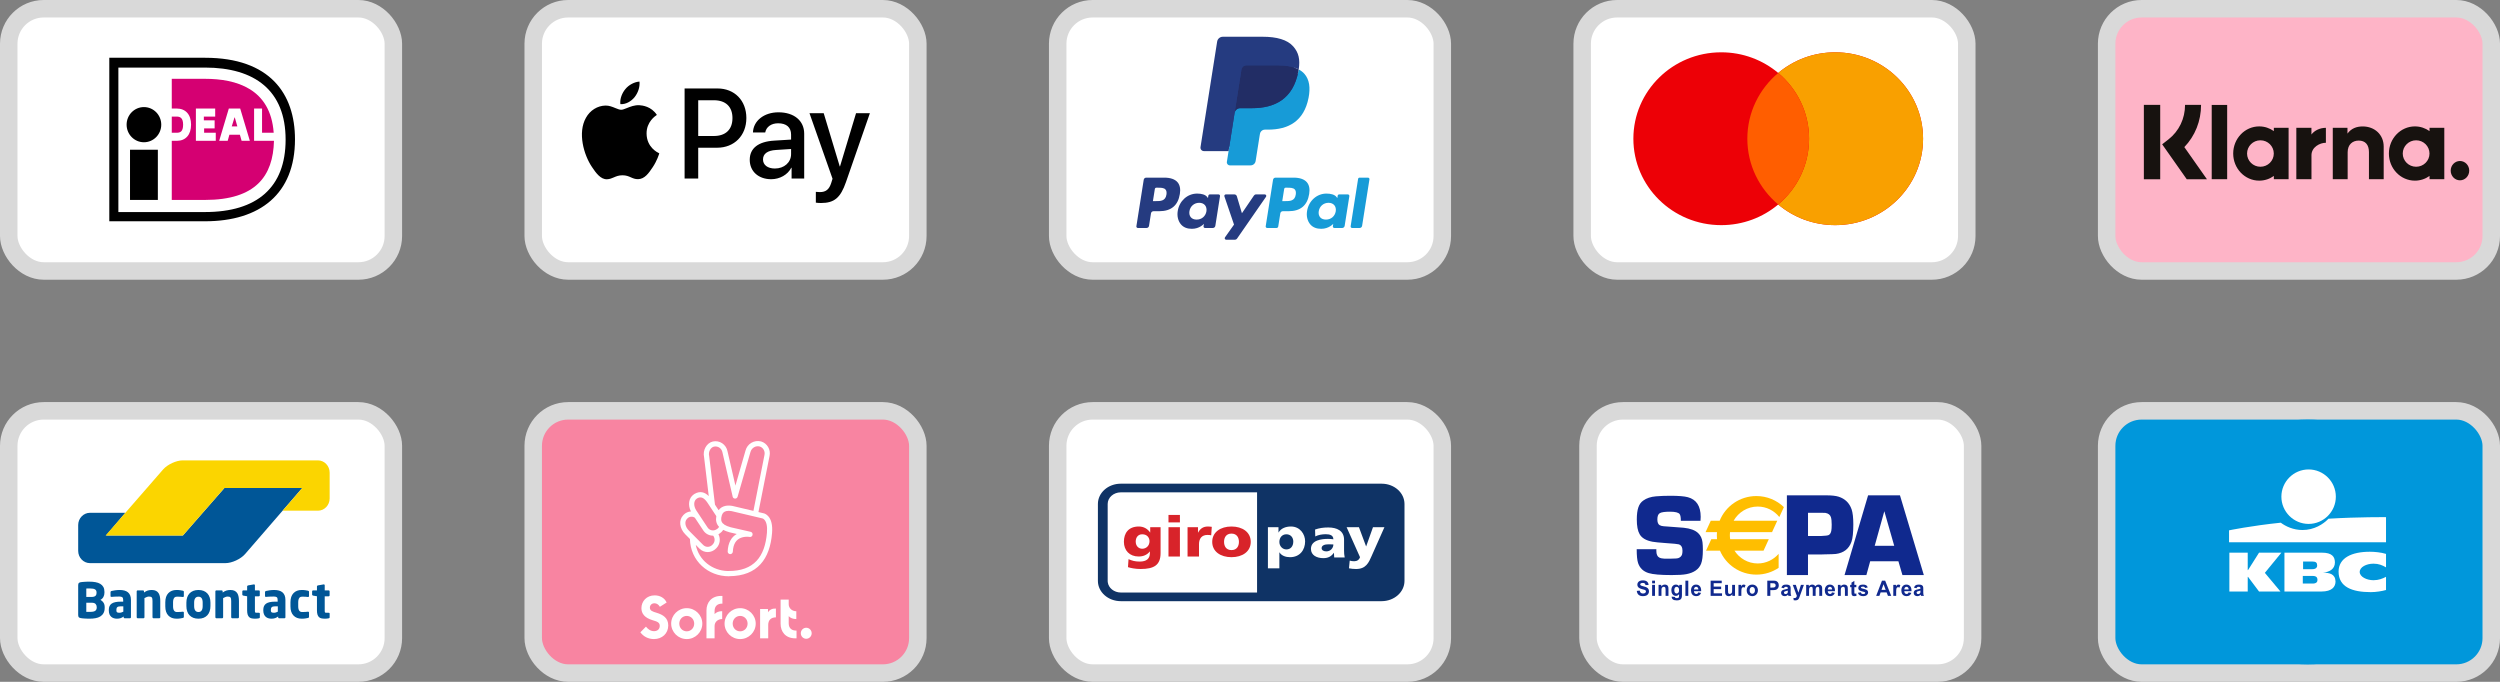
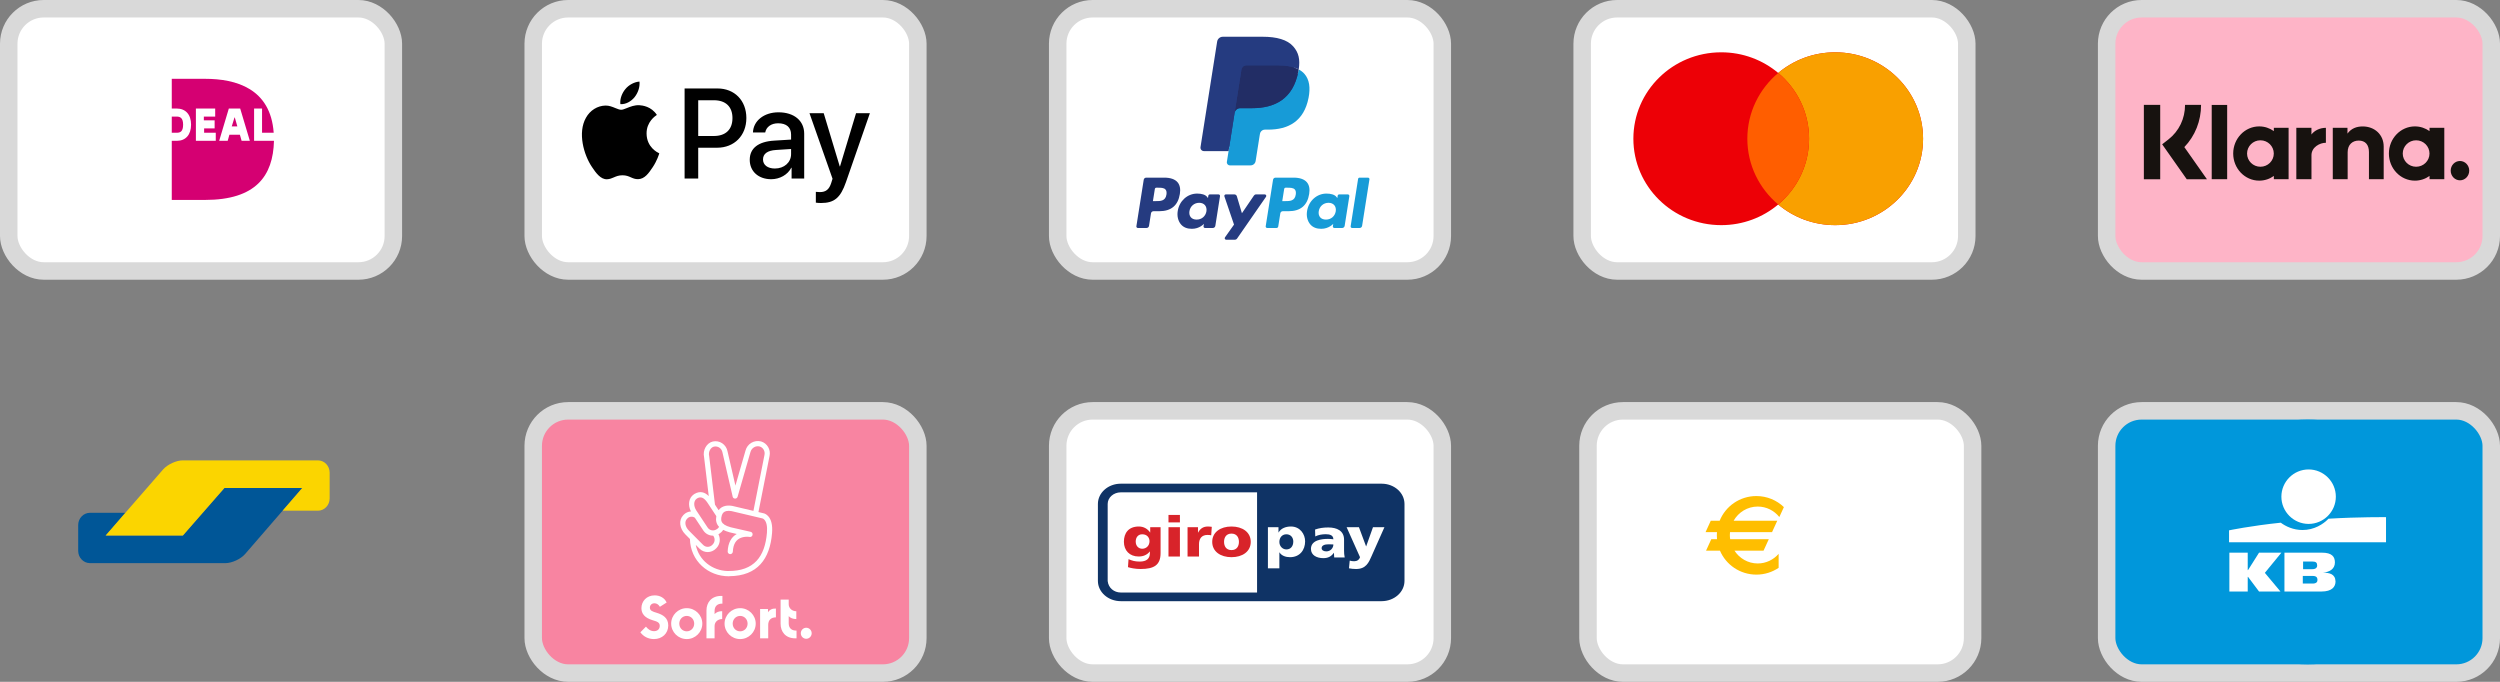
<svg xmlns="http://www.w3.org/2000/svg" width="143" height="39" viewBox="0 0 143 39" fill="none">
  <rect x="0" y="0" width="143" height="39" fill="#808080" stroke="none" />
  <rect x="0.5" y="0.5" width="22" height="15" rx="2" fill="white" stroke="#D9D9D9" />
-   <path fill-rule="evenodd" clip-rule="evenodd" d="M6.252 3.304H11.725C15.444 3.304 16.873 5.366 16.873 7.972C16.873 11.09 14.875 12.657 11.725 12.657H6.252V3.304ZM6.771 3.865V12.129H11.725C14.713 12.129 16.337 10.711 16.337 7.989C16.337 5.185 14.583 3.865 11.725 3.865H6.771ZM8.233 8.137C8.78 8.137 9.224 7.687 9.224 7.131C9.224 6.575 8.78 6.125 8.233 6.125C7.686 6.125 7.242 6.575 7.242 7.131C7.242 7.687 7.686 8.137 8.233 8.137ZM7.437 8.566H9.029V11.436H7.437V8.566Z" fill="black" />
  <path fill-rule="evenodd" clip-rule="evenodd" d="M14.534 6.207H14.989V7.593H15.655C15.476 5.069 13.511 4.508 11.725 4.508H9.825V6.207H10.101C10.62 6.207 10.929 6.554 10.929 7.131C10.929 7.708 10.62 8.055 10.117 8.055H9.825V11.436H11.725C14.632 11.436 15.623 10.067 15.671 8.055H14.534V6.207ZM12.342 7.593V8.055H11.205V6.207H12.309V6.669H11.66V6.884H12.277V7.345H11.676V7.593H12.342ZM12.537 8.055L13.089 6.207H13.739L14.291 8.055H13.82L13.722 7.708H13.121L13.024 8.055H12.537ZM13.256 7.23H13.251V7.246L13.256 7.23ZM13.256 7.23H13.576L13.43 6.718H13.414L13.256 7.23ZM9.825 7.593V6.669H10.101C10.279 6.669 10.474 6.718 10.474 7.131C10.474 7.543 10.296 7.593 10.101 7.593H9.825Z" fill="#D50072" />
  <rect x="30.5" y="0.5" width="22" height="15" rx="2" fill="white" stroke="#D9D9D9" />
  <path fill-rule="evenodd" clip-rule="evenodd" d="M35.485 5.955C35.794 5.982 36.102 5.797 36.295 5.562C36.485 5.321 36.611 4.997 36.579 4.667C36.305 4.68 35.967 4.852 35.774 5.093C35.597 5.301 35.446 5.638 35.485 5.955ZM39.159 10.211V5.06H41.041C42.013 5.06 42.692 5.747 42.692 6.752C42.692 7.756 42 8.45 41.016 8.45H39.938V10.211H39.159ZM36.575 6.018C36.303 6.002 36.055 6.102 35.854 6.183C35.725 6.235 35.616 6.279 35.533 6.279C35.44 6.279 35.326 6.233 35.198 6.181C35.031 6.112 34.839 6.034 34.639 6.038C34.178 6.045 33.75 6.312 33.516 6.738C33.033 7.591 33.39 8.853 33.857 9.547C34.085 9.891 34.358 10.267 34.719 10.254C34.877 10.248 34.992 10.198 35.109 10.147C35.245 10.088 35.386 10.026 35.607 10.026C35.82 10.026 35.955 10.086 36.084 10.143C36.208 10.198 36.326 10.251 36.501 10.248C36.875 10.241 37.109 9.904 37.338 9.56C37.584 9.191 37.693 8.831 37.709 8.777L37.711 8.77C37.711 8.77 37.708 8.769 37.703 8.766L37.702 8.766L37.702 8.766C37.62 8.727 36.99 8.431 36.984 7.637C36.978 6.971 37.484 6.633 37.563 6.58L37.563 6.58L37.563 6.58C37.568 6.577 37.571 6.574 37.573 6.573C37.251 6.084 36.749 6.031 36.575 6.018ZM44.114 10.251C44.603 10.251 45.057 9.996 45.263 9.593H45.279V10.211H46V7.647C46 6.904 45.42 6.424 44.529 6.424C43.702 6.424 43.091 6.91 43.069 7.578H43.77C43.828 7.26 44.114 7.052 44.507 7.052C44.983 7.052 45.25 7.28 45.25 7.7V7.984L44.278 8.044C43.374 8.1 42.885 8.48 42.885 9.141C42.885 9.808 43.39 10.251 44.114 10.251ZM44.323 9.639C43.908 9.639 43.644 9.435 43.644 9.121C43.644 8.797 43.899 8.609 44.384 8.579L45.25 8.523V8.813C45.25 9.296 44.851 9.639 44.323 9.639ZM48.39 10.413C48.078 11.315 47.721 11.612 46.962 11.612C46.904 11.612 46.711 11.605 46.666 11.592V10.974C46.714 10.981 46.833 10.988 46.894 10.988C47.238 10.988 47.431 10.839 47.55 10.452L47.621 10.224L46.302 6.474H47.116L48.033 9.517H48.049L48.966 6.474H49.758L48.39 10.413ZM39.938 5.734H40.835C41.511 5.734 41.897 6.104 41.897 6.755C41.897 7.406 41.511 7.779 40.832 7.779H39.938V5.734Z" fill="black" />
  <rect x="60.5" y="0.5" width="22" height="15" rx="2" fill="white" stroke="#D9D9D9" />
  <path fill-rule="evenodd" clip-rule="evenodd" d="M66.6 10.161H65.563C65.492 10.161 65.432 10.212 65.421 10.282L65.001 12.942C64.993 12.994 65.033 13.041 65.087 13.041H65.582C65.653 13.041 65.713 12.99 65.724 12.92L65.837 12.202C65.848 12.132 65.909 12.081 65.98 12.081H66.308C66.991 12.081 67.385 11.75 67.488 11.095C67.535 10.808 67.49 10.583 67.356 10.425C67.209 10.252 66.947 10.161 66.6 10.161ZM66.72 11.132C66.663 11.504 66.379 11.504 66.104 11.504H65.947L66.057 10.809C66.064 10.767 66.1 10.736 66.142 10.736H66.214C66.401 10.736 66.578 10.736 66.669 10.843C66.724 10.907 66.74 11.001 66.72 11.132ZM69.7 11.12H69.203C69.161 11.12 69.125 11.151 69.118 11.193L69.096 11.332L69.061 11.281C68.954 11.126 68.714 11.073 68.475 11.073C67.926 11.073 67.457 11.489 67.366 12.072C67.319 12.363 67.386 12.641 67.551 12.835C67.702 13.013 67.919 13.088 68.177 13.088C68.619 13.088 68.864 12.803 68.864 12.803L68.842 12.941C68.833 12.994 68.874 13.041 68.927 13.041H69.374C69.445 13.041 69.505 12.99 69.517 12.92L69.785 11.22C69.794 11.168 69.753 11.12 69.7 11.12ZM69.008 12.087C68.96 12.37 68.735 12.561 68.448 12.561C68.303 12.561 68.188 12.514 68.114 12.427C68.041 12.34 68.013 12.216 68.036 12.078C68.081 11.797 68.31 11.6 68.593 11.6C68.734 11.6 68.848 11.647 68.924 11.735C68.999 11.825 69.029 11.949 69.008 12.087ZM71.846 11.12H72.345C72.415 11.12 72.456 11.198 72.416 11.256L70.756 13.652C70.729 13.69 70.685 13.713 70.638 13.713H70.139C70.069 13.713 70.028 13.634 70.069 13.577L70.586 12.847L70.036 11.234C70.017 11.178 70.058 11.12 70.118 11.12H70.608C70.672 11.12 70.728 11.162 70.747 11.223L71.038 12.197L71.727 11.183C71.754 11.144 71.798 11.12 71.846 11.12Z" fill="#253B80" />
  <path fill-rule="evenodd" clip-rule="evenodd" d="M77.257 12.942L77.683 10.234C77.689 10.192 77.725 10.161 77.768 10.161H78.247C78.3 10.161 78.341 10.208 78.332 10.26L77.912 12.92C77.901 12.99 77.841 13.041 77.77 13.041H77.342C77.289 13.041 77.249 12.994 77.257 12.942ZM73.997 10.161H72.96C72.889 10.161 72.829 10.212 72.818 10.282L72.398 12.942C72.39 12.994 72.431 13.041 72.484 13.041H73.016C73.065 13.041 73.108 13.005 73.115 12.956L73.234 12.202C73.245 12.132 73.306 12.081 73.377 12.081H73.705C74.388 12.081 74.782 11.75 74.885 11.095C74.932 10.808 74.887 10.583 74.753 10.425C74.606 10.252 74.344 10.161 73.997 10.161ZM74.117 11.132C74.061 11.504 73.776 11.504 73.501 11.504H73.345L73.455 10.809C73.461 10.767 73.497 10.736 73.54 10.736H73.612C73.799 10.736 73.976 10.736 74.067 10.843C74.121 10.907 74.138 11.001 74.117 11.132ZM77.097 11.12H76.601C76.558 11.12 76.522 11.151 76.516 11.193L76.494 11.332L76.459 11.281C76.351 11.126 76.112 11.073 75.872 11.073C75.324 11.073 74.855 11.489 74.764 12.072C74.716 12.363 74.784 12.641 74.948 12.835C75.1 13.013 75.317 13.088 75.574 13.088C76.016 13.088 76.261 12.803 76.261 12.803L76.239 12.941C76.231 12.994 76.272 13.041 76.325 13.041H76.772C76.843 13.041 76.903 12.99 76.914 12.92L77.183 11.22C77.191 11.168 77.15 11.12 77.097 11.12ZM76.405 12.087C76.357 12.37 76.132 12.561 75.845 12.561C75.701 12.561 75.585 12.514 75.511 12.427C75.438 12.34 75.41 12.216 75.433 12.078C75.478 11.797 75.707 11.6 75.99 11.6C76.131 11.6 76.245 11.647 76.321 11.735C76.397 11.825 76.427 11.949 76.405 12.087Z" fill="#179BD7" />
  <path d="M70.438 9.209L70.566 8.399L70.282 8.393H68.925L69.868 2.417C69.871 2.399 69.88 2.382 69.894 2.37C69.908 2.358 69.926 2.352 69.944 2.352H72.231C72.99 2.352 73.514 2.51 73.788 2.821C73.916 2.968 73.998 3.12 74.037 3.289C74.079 3.465 74.079 3.676 74.039 3.933L74.036 3.952V4.117L74.164 4.189C74.272 4.247 74.358 4.312 74.424 4.387C74.533 4.513 74.604 4.671 74.634 4.86C74.665 5.054 74.655 5.284 74.604 5.545C74.546 5.846 74.451 6.107 74.323 6.321C74.206 6.519 74.056 6.682 73.879 6.809C73.709 6.929 73.507 7.021 73.279 7.079C73.058 7.137 72.807 7.166 72.531 7.166H72.353C72.225 7.166 72.102 7.212 72.005 7.294C71.907 7.378 71.843 7.492 71.823 7.618L71.81 7.691L71.585 9.118L71.574 9.17C71.572 9.187 71.567 9.195 71.56 9.201C71.554 9.206 71.545 9.209 71.537 9.209H70.438Z" fill="#253B80" />
  <path d="M74.285 3.971C74.279 4.015 74.271 4.059 74.262 4.105C73.96 5.654 72.929 6.188 71.611 6.188H70.94C70.779 6.188 70.643 6.305 70.618 6.464L70.275 8.643L70.177 9.26C70.161 9.365 70.242 9.459 70.347 9.459H71.537C71.678 9.459 71.797 9.356 71.82 9.217L71.831 9.157L72.055 7.735L72.07 7.657C72.092 7.518 72.212 7.415 72.352 7.415H72.53C73.683 7.415 74.586 6.947 74.85 5.593C74.96 5.027 74.903 4.555 74.611 4.222C74.523 4.122 74.413 4.039 74.285 3.971Z" fill="#179BD7" />
  <path d="M73.97 3.845C73.924 3.832 73.876 3.82 73.828 3.809C73.778 3.798 73.728 3.789 73.677 3.78C73.496 3.751 73.297 3.737 73.085 3.737H71.293C71.249 3.737 71.207 3.747 71.169 3.765C71.087 3.805 71.025 3.883 71.01 3.979L70.629 6.394L70.618 6.464C70.643 6.305 70.779 6.188 70.94 6.188H71.611C72.929 6.188 73.96 5.653 74.262 4.105C74.271 4.059 74.278 4.015 74.285 3.971C74.209 3.931 74.126 3.896 74.037 3.867C74.016 3.859 73.993 3.852 73.97 3.845Z" fill="#222D65" />
  <path d="M71.01 3.979C71.025 3.883 71.087 3.805 71.169 3.765C71.207 3.747 71.249 3.737 71.293 3.737H73.085C73.298 3.737 73.496 3.751 73.677 3.781C73.728 3.789 73.779 3.798 73.828 3.809C73.876 3.82 73.924 3.832 73.97 3.846C73.993 3.852 74.016 3.86 74.038 3.867C74.127 3.896 74.209 3.931 74.286 3.971C74.375 3.399 74.285 3.009 73.975 2.657C73.635 2.268 73.019 2.102 72.231 2.102H69.945C69.784 2.102 69.646 2.219 69.621 2.378L68.669 8.416C68.65 8.535 68.742 8.643 68.863 8.643H70.275L70.629 6.394L71.01 3.979Z" fill="#253B80" />
  <rect x="90.5" y="0.5" width="22" height="15" rx="2" fill="white" stroke="#D9D9D9" />
  <path fill-rule="evenodd" clip-rule="evenodd" d="M101.714 11.697C100.837 12.434 99.698 12.878 98.454 12.878C95.679 12.878 93.429 10.665 93.429 7.935C93.429 5.205 95.679 2.992 98.454 2.992C99.698 2.992 100.837 3.437 101.714 4.173C102.592 3.437 103.73 2.992 104.974 2.992C107.75 2.992 110 5.205 110 7.935C110 10.665 107.75 12.878 104.974 12.878C103.73 12.878 102.592 12.434 101.714 11.697Z" fill="#ED0006" />
  <path fill-rule="evenodd" clip-rule="evenodd" d="M101.714 11.697C102.795 10.791 103.48 9.442 103.48 7.935C103.48 6.429 102.795 5.08 101.714 4.173C102.592 3.437 103.73 2.992 104.974 2.992C107.75 2.992 110 5.205 110 7.935C110 10.665 107.75 12.878 104.974 12.878C103.73 12.878 102.592 12.434 101.714 11.697Z" fill="#F9A000" />
  <path fill-rule="evenodd" clip-rule="evenodd" d="M101.714 11.697C102.795 10.791 103.48 9.442 103.48 7.935C103.48 6.429 102.795 5.08 101.714 4.173C100.634 5.08 99.948 6.429 99.948 7.935C99.948 9.442 100.634 10.791 101.714 11.697Z" fill="#FF5E00" />
  <rect x="120.5" y="0.5" width="22" height="15" rx="2" fill="#FEB4C7" stroke="#D9D9D9" />
  <path fill-rule="evenodd" clip-rule="evenodd" d="M123.564 10.253H122.629V6H123.564V10.253ZM125.901 6H124.985C124.985 6.783 124.64 7.501 124.039 7.971L123.676 8.254L125.082 10.253H126.237L124.944 8.414C125.557 7.777 125.901 6.921 125.901 6ZM127.394 10.252H126.51V6.001H127.394V10.252ZM130.064 7.311V7.499C129.826 7.33 129.538 7.23 129.227 7.23C128.406 7.23 127.739 7.925 127.739 8.782C127.739 9.639 128.406 10.333 129.227 10.333C129.538 10.333 129.826 10.234 130.064 10.064V10.252H130.908V7.311H130.064ZM130.061 8.782C130.061 9.2 129.719 9.538 129.296 9.538C128.874 9.538 128.532 9.2 128.532 8.782C128.532 8.364 128.874 8.025 129.296 8.025C129.719 8.025 130.061 8.364 130.061 8.782ZM138.97 7.499V7.311H139.814V10.252H138.97V10.064C138.731 10.234 138.443 10.333 138.133 10.333C137.311 10.333 136.645 9.639 136.645 8.782C136.645 7.925 137.311 7.23 138.133 7.23C138.443 7.23 138.731 7.33 138.97 7.499ZM138.202 9.538C138.625 9.538 138.967 9.2 138.967 8.782C138.967 8.364 138.625 8.025 138.202 8.025C137.78 8.025 137.437 8.364 137.437 8.782C137.437 9.2 137.78 9.538 138.202 9.538ZM135.145 7.232C134.808 7.232 134.489 7.341 134.275 7.643V7.312H133.435V10.252H134.286V8.707C134.286 8.26 134.573 8.041 134.919 8.041C135.29 8.041 135.504 8.272 135.504 8.701V10.252H136.347V8.382C136.347 7.698 135.825 7.232 135.145 7.232ZM132.214 7.311V7.694C132.383 7.465 132.699 7.311 133.041 7.311V8.167L133.037 8.167L133.031 8.167C132.697 8.167 132.216 8.416 132.216 8.879V10.252H131.35V7.311H132.214ZM140.18 9.761C140.18 9.456 140.417 9.209 140.71 9.209C141.003 9.209 141.24 9.456 141.24 9.761C141.24 10.066 141.003 10.314 140.71 10.314C140.417 10.314 140.18 10.066 140.18 9.761Z" fill="#17120F" />
-   <rect x="0.5" y="23.5" width="22" height="15" rx="2" fill="white" stroke="#D9D9D9" />
-   <path fill-rule="evenodd" clip-rule="evenodd" d="M5.988 34.724C5.988 34.627 5.966 34.544 5.921 34.473C5.876 34.403 5.817 34.349 5.744 34.312C5.817 34.275 5.874 34.22 5.914 34.148C5.954 34.075 5.974 33.994 5.974 33.903V33.852C5.974 33.741 5.953 33.648 5.911 33.574C5.869 33.5 5.81 33.441 5.734 33.396C5.659 33.351 5.568 33.319 5.462 33.3C5.356 33.28 5.238 33.271 5.108 33.271C5.064 33.271 5.019 33.272 4.971 33.273C4.924 33.275 4.877 33.278 4.833 33.28C4.788 33.283 4.747 33.286 4.709 33.29C4.672 33.294 4.641 33.298 4.618 33.301C4.565 33.311 4.527 33.327 4.505 33.351C4.483 33.376 4.472 33.419 4.472 33.482V35.175C4.472 35.238 4.484 35.282 4.507 35.306C4.529 35.33 4.568 35.346 4.623 35.356C4.65 35.361 4.683 35.366 4.722 35.37C4.76 35.373 4.802 35.377 4.846 35.38C4.891 35.382 4.937 35.385 4.985 35.386C5.032 35.388 5.079 35.389 5.125 35.389C5.243 35.389 5.355 35.38 5.46 35.361C5.565 35.343 5.657 35.31 5.734 35.263C5.812 35.215 5.874 35.151 5.919 35.071C5.965 34.99 5.988 34.888 5.988 34.766V34.724ZM5.522 33.925C5.522 33.955 5.518 33.983 5.508 34.01C5.499 34.037 5.484 34.06 5.463 34.079C5.442 34.099 5.414 34.115 5.378 34.127C5.343 34.139 5.297 34.145 5.242 34.145H4.936V33.663C4.945 33.663 4.959 33.663 4.978 33.662C4.997 33.661 5.017 33.66 5.038 33.66H5.144C5.285 33.66 5.383 33.678 5.438 33.715C5.494 33.751 5.522 33.807 5.522 33.883V33.925ZM5.452 34.935C5.506 34.893 5.533 34.832 5.533 34.755V34.724C5.533 34.657 5.512 34.599 5.47 34.55C5.428 34.501 5.352 34.476 5.242 34.476H4.936V34.997H4.983C5.004 34.997 5.026 34.997 5.049 34.998C5.072 34.999 5.094 34.999 5.115 34.999H5.16C5.301 34.999 5.398 34.978 5.452 34.935ZM7.49 34.315C7.49 34.213 7.475 34.126 7.445 34.054C7.415 33.983 7.372 33.925 7.317 33.879C7.262 33.834 7.195 33.8 7.116 33.779C7.036 33.758 6.947 33.747 6.849 33.747C6.757 33.747 6.668 33.753 6.581 33.766C6.495 33.779 6.426 33.792 6.374 33.805C6.34 33.815 6.322 33.835 6.322 33.866V34.092C6.322 34.111 6.327 34.123 6.336 34.131C6.345 34.138 6.357 34.142 6.372 34.142H6.385L6.468 34.135C6.5 34.132 6.537 34.13 6.579 34.128C6.62 34.126 6.663 34.125 6.707 34.124C6.752 34.123 6.797 34.123 6.84 34.123C6.904 34.123 6.955 34.135 6.991 34.159C7.028 34.183 7.046 34.235 7.046 34.315V34.415H6.898C6.662 34.415 6.491 34.453 6.384 34.528C6.277 34.603 6.224 34.722 6.224 34.885V34.91C6.224 35.001 6.237 35.077 6.263 35.139C6.29 35.2 6.325 35.249 6.369 35.286C6.413 35.323 6.463 35.35 6.518 35.365C6.574 35.381 6.632 35.389 6.692 35.389C6.775 35.389 6.845 35.378 6.905 35.356C6.964 35.334 7.02 35.303 7.073 35.264V35.309C7.073 35.323 7.079 35.336 7.09 35.347C7.101 35.359 7.114 35.364 7.128 35.364H7.435C7.45 35.364 7.463 35.359 7.473 35.347C7.484 35.336 7.49 35.323 7.49 35.309V34.315ZM6.949 35.031C6.986 35.019 7.021 35.005 7.054 34.988V34.682H6.898C6.85 34.682 6.811 34.686 6.78 34.694C6.749 34.703 6.724 34.715 6.706 34.732C6.688 34.749 6.675 34.77 6.668 34.796C6.66 34.822 6.657 34.852 6.657 34.885V34.91C6.657 34.97 6.671 35.008 6.699 35.024C6.728 35.041 6.771 35.05 6.829 35.05C6.871 35.05 6.911 35.044 6.949 35.031ZM9.167 35.306V34.379C9.167 34.291 9.161 34.209 9.147 34.132C9.133 34.055 9.108 33.989 9.073 33.932C9.037 33.875 8.988 33.83 8.925 33.797C8.862 33.764 8.781 33.747 8.682 33.747C8.595 33.747 8.517 33.758 8.449 33.779C8.382 33.8 8.31 33.838 8.236 33.893V33.825C8.236 33.81 8.23 33.797 8.219 33.786C8.208 33.775 8.195 33.769 8.181 33.769H7.874C7.859 33.769 7.846 33.775 7.835 33.786C7.824 33.797 7.819 33.81 7.819 33.825V35.306C7.819 35.321 7.825 35.334 7.837 35.346C7.849 35.358 7.862 35.364 7.876 35.364H8.208C8.223 35.364 8.236 35.358 8.246 35.346C8.257 35.334 8.263 35.321 8.263 35.306V34.211C8.31 34.185 8.355 34.164 8.397 34.148C8.439 34.131 8.48 34.123 8.521 34.123C8.563 34.123 8.597 34.127 8.623 34.135C8.65 34.143 8.67 34.158 8.685 34.178C8.7 34.199 8.71 34.225 8.715 34.259C8.721 34.292 8.723 34.333 8.723 34.381V35.306C8.723 35.321 8.729 35.334 8.74 35.346C8.751 35.358 8.763 35.364 8.778 35.364H9.11C9.124 35.364 9.138 35.358 9.15 35.346C9.161 35.334 9.167 35.321 9.167 35.306ZM10.516 35.036V35.283C10.516 35.304 10.511 35.318 10.502 35.327C10.493 35.335 10.478 35.342 10.458 35.347C10.42 35.357 10.37 35.366 10.309 35.375C10.248 35.385 10.176 35.389 10.094 35.389C9.9 35.389 9.745 35.329 9.629 35.208C9.513 35.088 9.455 34.913 9.455 34.685V34.451C9.455 34.223 9.513 34.048 9.629 33.928C9.745 33.807 9.9 33.747 10.094 33.747C10.176 33.747 10.248 33.751 10.309 33.761C10.37 33.77 10.42 33.779 10.458 33.788C10.478 33.794 10.493 33.801 10.502 33.809C10.511 33.818 10.516 33.832 10.516 33.852V34.1C10.516 34.115 10.511 34.127 10.501 34.135C10.491 34.143 10.478 34.148 10.464 34.148H10.458C10.407 34.142 10.358 34.137 10.312 34.134C10.265 34.13 10.202 34.128 10.124 34.128C10.093 34.128 10.064 34.133 10.036 34.143C10.009 34.154 9.985 34.171 9.965 34.196C9.945 34.221 9.929 34.255 9.917 34.297C9.905 34.338 9.899 34.39 9.899 34.451V34.685C9.899 34.746 9.905 34.798 9.917 34.839C9.929 34.881 9.945 34.915 9.965 34.94C9.985 34.965 10.009 34.982 10.036 34.992C10.064 35.003 10.093 35.008 10.124 35.008C10.202 35.008 10.265 35.006 10.312 35.002C10.358 34.999 10.407 34.994 10.458 34.988H10.464C10.478 34.988 10.491 34.992 10.501 35.001C10.511 35.009 10.516 35.021 10.516 35.036ZM12.037 34.471C12.037 34.359 12.022 34.259 11.992 34.17C11.961 34.081 11.918 34.005 11.86 33.943C11.802 33.881 11.731 33.833 11.646 33.798C11.561 33.764 11.462 33.747 11.351 33.747C11.239 33.747 11.14 33.764 11.055 33.798C10.97 33.833 10.898 33.881 10.84 33.943C10.781 34.005 10.737 34.081 10.707 34.17C10.676 34.259 10.661 34.359 10.661 34.471V34.665C10.661 34.777 10.676 34.877 10.707 34.966C10.737 35.055 10.781 35.131 10.84 35.193C10.898 35.255 10.97 35.303 11.055 35.338C11.14 35.372 11.239 35.389 11.351 35.389C11.462 35.389 11.561 35.372 11.646 35.338C11.731 35.303 11.802 35.255 11.86 35.193C11.918 35.131 11.961 35.055 11.992 34.966C12.022 34.877 12.037 34.777 12.037 34.665V34.471ZM11.351 35.008C11.512 35.008 11.593 34.894 11.593 34.666V34.471C11.593 34.244 11.512 34.131 11.351 34.131C11.271 34.131 11.21 34.159 11.168 34.216C11.126 34.273 11.105 34.357 11.105 34.471V34.666C11.105 34.779 11.126 34.864 11.168 34.922C11.21 34.979 11.271 35.008 11.351 35.008ZM13.668 35.306V34.379C13.668 34.291 13.661 34.209 13.647 34.132C13.633 34.055 13.609 33.989 13.573 33.932C13.537 33.875 13.488 33.83 13.425 33.797C13.362 33.764 13.281 33.747 13.183 33.747C13.095 33.747 13.017 33.758 12.95 33.779C12.882 33.8 12.811 33.838 12.736 33.893V33.825C12.736 33.81 12.73 33.797 12.719 33.786C12.709 33.775 12.696 33.769 12.681 33.769H12.374C12.359 33.769 12.347 33.775 12.336 33.786C12.325 33.797 12.319 33.81 12.319 33.825V35.306C12.319 35.321 12.325 35.334 12.337 35.346C12.349 35.358 12.362 35.364 12.377 35.364H12.709C12.723 35.364 12.736 35.358 12.747 35.346C12.758 35.334 12.763 35.321 12.763 35.306V34.211C12.811 34.185 12.855 34.164 12.898 34.148C12.94 34.131 12.981 34.123 13.021 34.123C13.063 34.123 13.097 34.127 13.124 34.135C13.15 34.143 13.171 34.158 13.185 34.178C13.2 34.199 13.21 34.225 13.216 34.259C13.221 34.292 13.224 34.333 13.224 34.381V35.306C13.224 35.321 13.229 35.334 13.24 35.346C13.251 35.358 13.264 35.364 13.278 35.364H13.61C13.625 35.364 13.638 35.358 13.65 35.346C13.662 35.334 13.668 35.321 13.668 35.306ZM14.863 35.097V35.312C14.863 35.343 14.845 35.362 14.811 35.367C14.769 35.375 14.732 35.38 14.701 35.384C14.67 35.387 14.634 35.389 14.594 35.389C14.52 35.389 14.454 35.383 14.397 35.371C14.339 35.359 14.292 35.336 14.254 35.3C14.216 35.265 14.186 35.216 14.166 35.154C14.147 35.092 14.136 35.012 14.136 34.913V34.106L13.917 34.07C13.903 34.066 13.889 34.059 13.877 34.049C13.866 34.039 13.86 34.026 13.86 34.011V33.828C13.86 33.813 13.866 33.799 13.877 33.787C13.889 33.775 13.903 33.769 13.917 33.769H14.136V33.541C14.136 33.526 14.142 33.514 14.153 33.505C14.164 33.495 14.177 33.489 14.191 33.485L14.523 33.427H14.531C14.546 33.427 14.558 33.431 14.567 33.439C14.576 33.447 14.581 33.459 14.581 33.474V33.769H14.805C14.82 33.769 14.833 33.775 14.844 33.786C14.855 33.797 14.86 33.81 14.86 33.825V34.053C14.86 34.068 14.855 34.081 14.844 34.092C14.833 34.103 14.82 34.109 14.805 34.109H14.581V34.919C14.581 34.974 14.585 35.01 14.594 35.026C14.603 35.042 14.629 35.05 14.671 35.05H14.805C14.844 35.05 14.863 35.065 14.863 35.097ZM16.326 34.315C16.326 34.213 16.311 34.126 16.281 34.054C16.251 33.983 16.209 33.925 16.154 33.879C16.099 33.834 16.032 33.8 15.952 33.779C15.873 33.758 15.784 33.747 15.685 33.747C15.594 33.747 15.505 33.753 15.418 33.766C15.331 33.779 15.262 33.792 15.211 33.805C15.176 33.815 15.159 33.835 15.159 33.866V34.092C15.159 34.111 15.163 34.123 15.172 34.131C15.182 34.138 15.194 34.142 15.208 34.142H15.222L15.304 34.135C15.337 34.132 15.374 34.13 15.415 34.128C15.456 34.126 15.499 34.125 15.544 34.124C15.589 34.123 15.633 34.123 15.677 34.123C15.741 34.123 15.791 34.135 15.828 34.159C15.864 34.183 15.882 34.235 15.882 34.315V34.415H15.734C15.499 34.415 15.327 34.453 15.22 34.528C15.114 34.603 15.06 34.722 15.06 34.885V34.91C15.06 35.001 15.073 35.077 15.1 35.139C15.126 35.2 15.162 35.249 15.205 35.286C15.249 35.323 15.299 35.35 15.355 35.365C15.411 35.381 15.469 35.389 15.529 35.389C15.611 35.389 15.682 35.378 15.741 35.356C15.801 35.334 15.857 35.303 15.91 35.264V35.309C15.91 35.323 15.915 35.336 15.926 35.347C15.937 35.359 15.95 35.364 15.965 35.364H16.272C16.286 35.364 16.299 35.359 16.31 35.347C16.321 35.336 16.326 35.323 16.326 35.309V34.315ZM15.785 35.031C15.823 35.019 15.858 35.005 15.891 34.988V34.682H15.735C15.687 34.682 15.648 34.686 15.617 34.694C15.585 34.703 15.561 34.715 15.543 34.732C15.524 34.749 15.511 34.77 15.504 34.796C15.497 34.822 15.493 34.852 15.493 34.885V34.91C15.493 34.97 15.507 35.008 15.536 35.024C15.564 35.041 15.607 35.05 15.666 35.05C15.708 35.05 15.748 35.044 15.785 35.031ZM17.675 35.283V35.036C17.675 35.021 17.67 35.009 17.66 35.001C17.65 34.992 17.637 34.988 17.623 34.988H17.617C17.566 34.994 17.517 34.999 17.471 35.002C17.424 35.006 17.362 35.008 17.283 35.008C17.252 35.008 17.223 35.003 17.195 34.992C17.168 34.982 17.144 34.965 17.124 34.94C17.104 34.915 17.088 34.881 17.076 34.839C17.064 34.798 17.058 34.746 17.058 34.685V34.451C17.058 34.39 17.064 34.338 17.076 34.297C17.088 34.255 17.104 34.221 17.124 34.196C17.144 34.171 17.168 34.154 17.195 34.143C17.223 34.133 17.252 34.128 17.283 34.128C17.362 34.128 17.424 34.13 17.471 34.134C17.517 34.137 17.566 34.142 17.617 34.148H17.623C17.637 34.148 17.65 34.143 17.66 34.135C17.67 34.127 17.675 34.115 17.675 34.1V33.852C17.675 33.832 17.67 33.818 17.661 33.809C17.652 33.801 17.637 33.794 17.617 33.788C17.579 33.779 17.529 33.77 17.468 33.761C17.407 33.751 17.335 33.747 17.253 33.747C17.059 33.747 16.904 33.807 16.788 33.928C16.672 34.048 16.614 34.223 16.614 34.451V34.685C16.614 34.913 16.672 35.088 16.788 35.208C16.904 35.329 17.059 35.389 17.253 35.389C17.335 35.389 17.407 35.385 17.468 35.375C17.529 35.366 17.579 35.357 17.617 35.347C17.637 35.342 17.652 35.335 17.661 35.327C17.67 35.318 17.675 35.304 17.675 35.283ZM18.856 35.097V35.312C18.856 35.343 18.839 35.362 18.804 35.367C18.762 35.375 18.726 35.38 18.695 35.384C18.663 35.387 18.628 35.389 18.588 35.389C18.513 35.389 18.447 35.383 18.39 35.371C18.333 35.359 18.285 35.336 18.247 35.3C18.209 35.265 18.18 35.216 18.16 35.154C18.14 35.092 18.13 35.012 18.13 34.913V34.106L17.911 34.07C17.896 34.066 17.883 34.059 17.871 34.049C17.859 34.039 17.853 34.026 17.853 34.011V33.828C17.853 33.813 17.859 33.799 17.871 33.787C17.883 33.775 17.896 33.769 17.911 33.769H18.13V33.541C18.13 33.526 18.135 33.514 18.146 33.505C18.157 33.495 18.17 33.489 18.184 33.485L18.517 33.427H18.525C18.539 33.427 18.551 33.431 18.56 33.439C18.569 33.447 18.574 33.459 18.574 33.474V33.769H18.799C18.813 33.769 18.826 33.775 18.837 33.786C18.848 33.797 18.854 33.81 18.854 33.825V34.053C18.854 34.068 18.848 34.081 18.837 34.092C18.826 34.103 18.813 34.109 18.799 34.109H18.574V34.919C18.574 34.974 18.578 35.01 18.588 35.026C18.597 35.042 18.622 35.05 18.664 35.05H18.799C18.837 35.05 18.856 35.065 18.856 35.097Z" fill="#005697" />
  <path d="M17.289 27.913H12.836L12.383 28.431L10.914 30.112V30.112L10.461 30.63H6.067L6.513 30.105L6.724 29.857L7.17 29.332H5.145C4.775 29.332 4.472 29.648 4.472 30.033V31.511C4.472 31.896 4.775 32.211 5.145 32.211H12.896C13.266 32.211 13.771 31.977 14.019 31.691L15.191 30.337L17.289 27.913Z" fill="#005697" />
  <path d="M18.184 26.333C18.554 26.333 18.856 26.649 18.856 27.034V28.512C18.856 28.897 18.554 29.212 18.184 29.212H16.166L16.616 28.692H16.616L16.839 28.434L17.289 27.913H12.836L10.461 30.631H6.04L9.21 26.99L9.33 26.852C9.579 26.567 10.085 26.333 10.455 26.333H18.184V26.333Z" fill="#FBD500" />
  <rect x="30.5" y="23.5" width="22" height="15" rx="2" fill="#F884A1" stroke="#D9D9D9" />
  <path fill-rule="evenodd" clip-rule="evenodd" d="M43.383 29.29L44.019 26.079C44.096 25.718 43.885 25.355 43.533 25.25C43.139 25.15 42.743 25.383 42.642 25.777L42.066 27.777L41.612 25.807C41.576 25.624 41.467 25.461 41.311 25.355C41.156 25.25 40.962 25.214 40.779 25.253C40.418 25.331 40.183 25.757 40.273 26.145L40.541 28.377C40.309 28.142 40.037 28.069 39.722 28.254L39.681 28.282C39.394 28.48 39.335 28.886 39.52 29.255C39.367 29.264 39.218 29.328 39.104 29.446L39.077 29.477C38.812 29.754 38.864 30.222 39.194 30.558L39.464 30.83C39.494 32.085 40.5 32.963 41.687 32.963C41.701 32.963 41.715 32.961 41.727 32.958C43.334 32.941 44.04 31.97 44.161 30.497C44.199 30.031 44.115 29.712 43.937 29.521C43.839 29.416 43.735 29.366 43.656 29.355L43.383 29.29ZM41.629 32.663C41.637 32.662 41.645 32.661 41.653 32.661C43.134 32.675 43.757 31.832 43.869 30.474C43.902 30.086 43.836 29.851 43.721 29.726C43.691 29.695 43.661 29.673 43.634 29.662L43.601 29.651L41.88 29.244C41.875 29.242 41.866 29.24 41.853 29.238C41.845 29.236 41.836 29.235 41.825 29.233C41.732 29.216 41.637 29.213 41.549 29.233C41.416 29.263 41.331 29.338 41.287 29.482C41.229 29.679 41.234 29.829 41.357 29.949C41.388 29.961 41.413 29.982 41.43 30.008C41.516 30.065 41.637 30.116 41.801 30.161L42.934 30.419C43.123 30.463 43.063 30.749 42.874 30.713L42.839 30.707C42.697 30.693 42.536 30.704 42.388 30.76C42.112 30.865 41.94 31.106 41.918 31.555C41.913 31.638 41.844 31.699 41.762 31.697C41.681 31.691 41.618 31.622 41.623 31.539C41.645 31.043 41.836 30.718 42.142 30.544L41.73 30.447C41.587 30.407 41.468 30.361 41.368 30.309C41.32 30.385 41.258 30.451 41.183 30.502L41.151 30.524C41.132 30.537 41.112 30.549 41.093 30.56C41.225 30.811 41.19 31.129 40.986 31.345L40.956 31.375C40.7 31.641 40.282 31.647 40.017 31.389L39.797 31.167C39.973 32.044 40.732 32.639 41.629 32.663ZM41.132 30.137C41.105 30.184 41.067 30.225 41.022 30.256L40.989 30.275C40.82 30.391 40.59 30.347 40.476 30.175L39.831 29.202C39.656 28.931 39.678 28.648 39.847 28.529L39.877 28.507C40.096 28.379 40.279 28.476 40.468 28.756L40.621 28.988C40.628 29.004 40.637 29.017 40.648 29.029L40.974 29.523C40.93 29.76 40.97 29.968 41.132 30.137ZM43.096 29.222L41.954 28.953C41.952 28.952 41.95 28.952 41.947 28.951C41.934 28.947 41.909 28.941 41.877 28.936C41.749 28.914 41.615 28.911 41.484 28.939C41.327 28.975 41.196 29.055 41.105 29.183L40.897 28.867L40.566 26.098L40.563 26.081C40.505 25.849 40.648 25.588 40.839 25.547C40.945 25.524 41.057 25.544 41.148 25.605C41.238 25.666 41.3 25.76 41.322 25.868L41.902 28.379C41.905 28.441 41.945 28.497 42.008 28.515C42.087 28.537 42.169 28.493 42.191 28.412L42.926 25.857C42.989 25.621 43.224 25.48 43.453 25.538C43.65 25.599 43.773 25.807 43.729 26.018L43.096 29.222ZM40.23 30.344C40.362 30.54 40.576 30.644 40.792 30.64C40.91 30.785 40.903 31 40.771 31.137L40.743 31.167C40.601 31.314 40.369 31.317 40.224 31.173L39.405 30.35C39.178 30.12 39.148 29.837 39.29 29.687L39.317 29.657C39.431 29.537 39.615 29.522 39.748 29.616L40.23 30.344ZM37.405 36.555C37.869 36.555 38.224 36.239 38.224 35.776C38.224 35.347 37.924 35.161 37.555 35.05C37.32 34.981 37.173 34.928 37.173 34.759C37.173 34.618 37.274 34.507 37.435 34.507C37.572 34.507 37.673 34.587 37.746 34.709L38.132 34.463C38.011 34.194 37.741 34.055 37.449 34.055C36.984 34.055 36.689 34.393 36.689 34.787C36.689 35.1 36.875 35.341 37.331 35.477C37.58 35.549 37.738 35.599 37.738 35.798C37.738 35.987 37.604 36.103 37.41 36.103C37.203 36.103 37.044 35.968 36.949 35.843L36.629 36.167C36.801 36.406 37.08 36.555 37.405 36.555ZM41.322 34.086V34.529C41.063 34.518 40.874 34.651 40.874 34.945V35.125C40.978 35.014 41.126 34.959 41.309 34.959V35.408C41.052 35.413 40.874 35.58 40.874 35.812V36.511H40.41V34.917C40.41 34.468 40.689 34.086 41.254 34.086H41.322ZM45.114 35.654V35.244C45.218 35.355 45.363 35.41 45.549 35.41V34.964C45.297 34.959 45.114 34.787 45.114 34.559V34.296H44.65V35.682C44.65 36.131 44.926 36.513 45.494 36.513H45.562V36.07C45.303 36.078 45.114 35.948 45.114 35.654ZM38.391 35.671C38.391 36.156 38.79 36.555 39.282 36.555C39.773 36.555 40.172 36.156 40.172 35.671C40.172 35.186 39.773 34.787 39.282 34.787C38.79 34.787 38.391 35.186 38.391 35.671ZM46.428 36.222C46.428 36.397 46.286 36.538 46.117 36.538C45.945 36.538 45.806 36.397 45.806 36.222C45.806 36.048 45.945 35.907 46.117 35.907C46.289 35.907 46.428 36.051 46.428 36.222ZM39.282 36.112C39.519 36.112 39.708 35.92 39.708 35.671C39.708 35.422 39.519 35.23 39.282 35.23C39.041 35.23 38.855 35.422 38.855 35.671C38.855 35.923 39.044 36.112 39.282 36.112ZM41.445 35.671C41.445 36.156 41.844 36.555 42.336 36.555C42.828 36.555 43.227 36.156 43.227 35.671C43.227 35.186 42.828 34.787 42.336 34.787C41.844 34.787 41.445 35.186 41.445 35.671ZM42.336 36.112C42.576 36.112 42.762 35.92 42.762 35.671C42.762 35.422 42.574 35.23 42.336 35.23C42.098 35.23 41.91 35.422 41.91 35.671C41.91 35.923 42.098 36.112 42.336 36.112ZM43.929 34.834V35.025C44.022 34.873 44.172 34.801 44.382 34.809V35.313C44.104 35.313 43.942 35.469 43.942 35.746V36.511H43.478V34.834H43.929Z" fill="white" />
  <rect x="90.833" y="23.5" width="22" height="15" rx="2" fill="white" stroke="#D9D9D9" />
-   <path fill-rule="evenodd" clip-rule="evenodd" d="M103.418 30.659H104.171C104.409 30.65 104.555 30.631 104.607 30.602C104.678 30.562 104.726 30.482 104.75 30.363C104.765 30.283 104.773 30.164 104.773 30.007C104.773 29.814 104.758 29.671 104.727 29.578C104.684 29.447 104.58 29.367 104.415 29.338C104.382 29.334 104.304 29.331 104.181 29.331H103.418V30.659ZM102.21 32.894V28.333H104.46C104.769 28.333 105.004 28.359 105.166 28.41C105.536 28.528 105.785 28.769 105.912 29.134C105.977 29.325 106.01 29.614 106.01 29.998C106.01 30.461 105.974 30.794 105.902 30.996C105.757 31.396 105.46 31.627 105.012 31.686C104.959 31.695 104.734 31.703 104.338 31.71L104.138 31.717H103.417V32.894H102.21ZM96.144 29.788H97.268C97.275 29.688 97.279 29.612 97.279 29.562C97.279 28.947 97.034 28.573 96.545 28.44C96.345 28.385 96.009 28.358 95.537 28.358C95.238 28.358 94.965 28.369 94.72 28.39C94.425 28.415 94.182 28.495 93.993 28.633C93.864 28.722 93.77 28.853 93.712 29.026C93.654 29.198 93.625 29.428 93.625 29.714C93.625 30.089 93.678 30.37 93.786 30.555C93.908 30.774 94.153 30.917 94.521 30.987C94.661 31.012 94.911 31.037 95.27 31.063C95.717 31.093 95.968 31.117 96.021 31.135C96.165 31.179 96.238 31.301 96.238 31.502C96.238 31.591 96.229 31.665 96.212 31.721C96.179 31.813 96.112 31.88 96.008 31.921C95.95 31.943 95.816 31.954 95.605 31.954H95.192C95.082 31.951 94.988 31.931 94.911 31.892C94.799 31.835 94.743 31.708 94.743 31.51L94.743 31.415H93.619C93.619 31.786 93.646 32.051 93.7 32.21C93.797 32.496 93.997 32.686 94.301 32.78C94.549 32.856 94.987 32.894 95.617 32.894C95.994 32.894 96.274 32.877 96.457 32.842C96.895 32.759 97.176 32.561 97.301 32.249C97.37 32.078 97.404 31.809 97.404 31.442C97.404 31.283 97.397 31.139 97.382 31.013C97.356 30.801 97.275 30.629 97.139 30.498C96.966 30.33 96.688 30.226 96.303 30.187C96.182 30.174 95.879 30.151 95.393 30.118L95.167 30.102C95.067 30.095 94.988 30.073 94.927 30.036C94.843 29.984 94.801 29.874 94.801 29.708C94.801 29.525 94.848 29.406 94.943 29.351C95.038 29.296 95.233 29.269 95.526 29.269C95.828 29.269 96.013 29.316 96.079 29.411C96.123 29.475 96.144 29.601 96.144 29.788ZM93.624 33.799L93.792 33.782C93.802 33.839 93.823 33.882 93.854 33.909C93.885 33.936 93.927 33.949 93.979 33.949C94.035 33.949 94.077 33.937 94.105 33.913C94.133 33.889 94.148 33.861 94.148 33.829C94.148 33.808 94.142 33.791 94.13 33.776C94.118 33.762 94.097 33.749 94.068 33.738C94.047 33.731 94.001 33.719 93.929 33.7C93.837 33.677 93.772 33.648 93.735 33.614C93.682 33.567 93.656 33.508 93.656 33.44C93.656 33.395 93.668 33.354 93.693 33.315C93.718 33.277 93.753 33.247 93.8 33.227C93.847 33.207 93.903 33.197 93.969 33.197C94.076 33.197 94.157 33.221 94.212 33.269C94.266 33.317 94.295 33.381 94.297 33.462L94.124 33.468C94.116 33.424 94.1 33.392 94.076 33.372C94.052 33.352 94.015 33.342 93.966 33.342C93.916 33.342 93.877 33.353 93.848 33.374C93.83 33.387 93.821 33.405 93.821 33.428C93.821 33.449 93.829 33.466 93.847 33.481C93.868 33.499 93.921 33.519 94.006 33.539C94.09 33.559 94.152 33.58 94.192 33.602C94.233 33.623 94.264 33.653 94.287 33.69C94.31 33.728 94.321 33.774 94.321 33.83C94.321 33.88 94.308 33.927 94.28 33.97C94.253 34.014 94.214 34.047 94.164 34.068C94.114 34.089 94.052 34.1 93.978 34.1C93.869 34.1 93.786 34.074 93.728 34.023C93.669 33.972 93.635 33.897 93.624 33.799ZM94.501 33.453H94.666V34.084H94.501V33.453ZM94.501 33.213H94.666V33.367H94.501V33.213ZM95.271 34.084H95.436V33.691C95.436 33.642 95.433 33.605 95.427 33.579C95.421 33.552 95.41 33.529 95.395 33.508C95.38 33.488 95.357 33.471 95.327 33.458C95.297 33.444 95.264 33.438 95.228 33.438C95.145 33.438 95.077 33.474 95.023 33.546V33.453H94.87V34.084H95.035V33.798C95.035 33.727 95.039 33.679 95.047 33.652C95.056 33.626 95.071 33.605 95.094 33.589C95.116 33.573 95.141 33.565 95.17 33.565C95.192 33.565 95.211 33.571 95.227 33.582C95.242 33.593 95.254 33.609 95.261 33.629C95.268 33.649 95.271 33.693 95.271 33.761V34.084ZM95.77 33.755C95.77 33.822 95.783 33.871 95.808 33.903C95.833 33.934 95.865 33.949 95.902 33.949C95.942 33.949 95.975 33.933 96.003 33.901C96.03 33.869 96.044 33.822 96.044 33.759C96.044 33.694 96.031 33.645 96.004 33.613C95.978 33.581 95.945 33.565 95.905 33.565C95.866 33.565 95.833 33.581 95.808 33.612C95.783 33.644 95.77 33.691 95.77 33.755ZM95.622 34.126L95.809 34.146C95.812 34.17 95.82 34.186 95.831 34.195C95.847 34.208 95.871 34.214 95.905 34.214C95.948 34.214 95.98 34.207 96.002 34.194C96.016 34.185 96.027 34.172 96.035 34.152C96.04 34.138 96.042 34.113 96.042 34.075L96.043 33.983C95.994 34.05 95.932 34.084 95.858 34.084C95.774 34.084 95.708 34.048 95.659 33.976C95.621 33.92 95.602 33.849 95.602 33.764C95.602 33.658 95.627 33.577 95.677 33.521C95.727 33.465 95.789 33.438 95.864 33.438C95.941 33.438 96.004 33.472 96.054 33.541V33.453H96.207V34.02C96.207 34.095 96.201 34.151 96.189 34.188C96.177 34.225 96.16 34.254 96.138 34.275C96.116 34.296 96.087 34.312 96.051 34.324C96.014 34.336 95.968 34.342 95.912 34.342C95.807 34.342 95.732 34.323 95.688 34.286C95.644 34.249 95.621 34.203 95.621 34.146C95.621 34.14 95.622 34.134 95.622 34.126ZM96.57 33.213H96.405V34.084H96.57V33.213ZM97.145 33.716C97.144 33.667 97.131 33.629 97.108 33.604C97.084 33.578 97.055 33.565 97.022 33.565C96.986 33.565 96.956 33.579 96.932 33.606C96.909 33.633 96.897 33.67 96.897 33.716H97.145ZM97.136 33.885L97.299 33.913C97.278 33.974 97.245 34.02 97.199 34.052C97.154 34.084 97.097 34.1 97.028 34.1C96.92 34.1 96.84 34.064 96.788 33.992C96.747 33.934 96.726 33.861 96.726 33.773C96.726 33.668 96.753 33.586 96.807 33.527C96.861 33.467 96.929 33.438 97.012 33.438C97.105 33.438 97.178 33.469 97.231 33.531C97.285 33.593 97.31 33.689 97.308 33.818H96.895C96.896 33.868 96.909 33.906 96.935 33.934C96.96 33.961 96.992 33.975 97.03 33.975C97.056 33.975 97.078 33.968 97.096 33.954C97.114 33.94 97.127 33.917 97.136 33.885ZM97.848 33.213V34.084H98.5V33.937H98.022V33.7H98.45V33.553H98.022V33.36H98.483V33.213H97.848ZM99.09 34.084V33.99C99.067 34.023 99.037 34.05 99 34.07C98.963 34.09 98.924 34.1 98.883 34.1C98.841 34.1 98.804 34.09 98.77 34.072C98.737 34.053 98.713 34.027 98.698 33.993C98.683 33.959 98.676 33.913 98.676 33.853V33.453H98.841V33.743C98.841 33.832 98.844 33.887 98.85 33.907C98.856 33.927 98.867 33.943 98.883 33.954C98.899 33.966 98.92 33.972 98.944 33.972C98.972 33.972 98.998 33.964 99.02 33.948C99.042 33.933 99.057 33.913 99.065 33.89C99.073 33.867 99.078 33.81 99.078 33.719V33.453H99.243V34.084H99.09ZM99.44 34.084H99.605V33.889C99.605 33.782 99.61 33.711 99.619 33.677C99.628 33.644 99.641 33.62 99.657 33.607C99.673 33.594 99.693 33.588 99.716 33.588C99.74 33.588 99.766 33.597 99.793 33.615L99.844 33.469C99.809 33.448 99.773 33.438 99.735 33.438C99.709 33.438 99.685 33.444 99.664 33.458C99.643 33.472 99.62 33.5 99.594 33.543V33.453H99.44V34.084ZM100.079 33.769C100.079 33.832 100.093 33.88 100.123 33.913C100.152 33.947 100.188 33.963 100.231 33.963C100.274 33.963 100.31 33.947 100.339 33.913C100.369 33.88 100.383 33.831 100.383 33.767C100.383 33.706 100.369 33.658 100.339 33.624C100.31 33.591 100.274 33.574 100.231 33.574C100.188 33.574 100.152 33.591 100.123 33.624C100.093 33.658 100.079 33.706 100.079 33.769ZM99.91 33.76C99.91 33.704 99.924 33.65 99.951 33.598C99.978 33.546 100.016 33.506 100.065 33.479C100.114 33.451 100.169 33.438 100.23 33.438C100.324 33.438 100.401 33.469 100.462 33.531C100.522 33.593 100.552 33.672 100.552 33.767C100.552 33.863 100.521 33.942 100.461 34.005C100.4 34.068 100.324 34.1 100.231 34.1C100.175 34.1 100.12 34.087 100.069 34.06C100.017 34.034 99.978 33.996 99.951 33.945C99.924 33.894 99.91 33.833 99.91 33.76ZM101.263 33.609V33.36H101.346C101.408 33.36 101.45 33.362 101.47 33.366C101.498 33.371 101.521 33.384 101.54 33.405C101.558 33.425 101.567 33.452 101.567 33.484C101.567 33.51 101.561 33.532 101.548 33.552C101.535 33.571 101.517 33.586 101.494 33.595C101.471 33.604 101.425 33.609 101.357 33.609H101.263ZM101.089 33.213V34.084H101.263V33.756H101.375C101.454 33.756 101.513 33.752 101.555 33.743C101.585 33.736 101.615 33.723 101.644 33.702C101.674 33.681 101.698 33.652 101.717 33.616C101.736 33.579 101.746 33.534 101.746 33.481C101.746 33.411 101.729 33.355 101.696 33.311C101.663 33.267 101.622 33.239 101.573 33.226C101.541 33.217 101.472 33.213 101.367 33.213H101.089ZM102.264 33.782C102.243 33.789 102.21 33.797 102.164 33.807C102.119 33.817 102.089 33.827 102.075 33.837C102.054 33.852 102.043 33.872 102.043 33.896C102.043 33.919 102.052 33.939 102.069 33.957C102.086 33.974 102.108 33.982 102.134 33.982C102.164 33.982 102.192 33.972 102.219 33.952C102.239 33.937 102.252 33.919 102.258 33.897C102.262 33.883 102.264 33.855 102.264 33.815V33.782ZM102.043 33.645L101.895 33.617C101.912 33.556 101.941 33.511 101.982 33.482C102.023 33.452 102.084 33.438 102.164 33.438C102.238 33.438 102.292 33.446 102.328 33.464C102.364 33.482 102.389 33.504 102.404 33.531C102.419 33.558 102.426 33.608 102.426 33.681L102.424 33.876C102.424 33.932 102.427 33.973 102.432 33.999C102.437 34.026 102.447 34.054 102.462 34.084H102.298C102.294 34.073 102.289 34.057 102.283 34.036C102.28 34.026 102.278 34.019 102.277 34.016C102.249 34.044 102.219 34.065 102.187 34.079C102.155 34.093 102.121 34.1 102.084 34.1C102.021 34.1 101.97 34.082 101.933 34.047C101.897 34.011 101.878 33.967 101.878 33.913C101.878 33.877 101.886 33.845 101.903 33.817C101.92 33.789 101.944 33.768 101.974 33.753C102.004 33.738 102.048 33.725 102.105 33.714C102.181 33.699 102.235 33.685 102.264 33.673V33.656C102.264 33.623 102.257 33.6 102.241 33.586C102.225 33.572 102.196 33.565 102.152 33.565C102.123 33.565 102.1 33.571 102.083 33.583C102.067 33.595 102.053 33.615 102.043 33.645ZM102.72 33.453H102.545L102.781 34.086C102.772 34.121 102.757 34.151 102.739 34.174C102.72 34.197 102.692 34.209 102.654 34.209C102.633 34.209 102.609 34.206 102.584 34.201L102.599 34.332C102.629 34.338 102.661 34.342 102.692 34.342C102.723 34.342 102.751 34.338 102.776 34.332C102.801 34.325 102.822 34.315 102.839 34.303C102.856 34.291 102.871 34.275 102.884 34.256C102.897 34.236 102.911 34.208 102.925 34.171L103.184 33.453H103.014L102.869 33.901L102.72 33.453ZM103.313 33.453H103.464V33.539C103.519 33.471 103.584 33.438 103.659 33.438C103.699 33.438 103.733 33.446 103.762 33.462C103.792 33.479 103.816 33.504 103.835 33.538C103.862 33.504 103.892 33.479 103.923 33.462C103.955 33.446 103.988 33.438 104.024 33.438C104.07 33.438 104.109 33.447 104.14 33.466C104.172 33.485 104.196 33.512 104.211 33.549C104.223 33.576 104.228 33.62 104.228 33.68V34.084H104.063V33.723C104.063 33.66 104.058 33.62 104.046 33.601C104.031 33.577 104.008 33.565 103.976 33.565C103.953 33.565 103.932 33.573 103.911 33.587C103.891 33.601 103.876 33.622 103.868 33.65C103.859 33.677 103.854 33.721 103.854 33.78V34.084H103.689V33.738C103.689 33.676 103.686 33.636 103.68 33.618C103.674 33.6 103.665 33.587 103.653 33.578C103.641 33.57 103.624 33.565 103.603 33.565C103.578 33.565 103.555 33.572 103.535 33.586C103.514 33.6 103.5 33.62 103.491 33.646C103.482 33.673 103.478 33.716 103.478 33.777V34.084H103.313V33.453ZM104.76 33.604C104.783 33.629 104.796 33.667 104.797 33.716H104.55C104.549 33.67 104.561 33.633 104.584 33.606C104.608 33.579 104.638 33.565 104.674 33.565C104.708 33.565 104.736 33.578 104.76 33.604ZM104.952 33.913L104.788 33.885C104.779 33.917 104.766 33.94 104.748 33.954C104.73 33.968 104.709 33.975 104.683 33.975C104.644 33.975 104.612 33.961 104.587 33.934C104.561 33.906 104.548 33.868 104.547 33.818H104.96C104.963 33.689 104.937 33.593 104.883 33.531C104.83 33.469 104.757 33.438 104.664 33.438C104.581 33.438 104.513 33.467 104.459 33.527C104.405 33.586 104.378 33.668 104.378 33.773C104.378 33.861 104.399 33.934 104.44 33.992C104.492 34.064 104.572 34.1 104.681 34.1C104.749 34.1 104.806 34.084 104.852 34.052C104.897 34.02 104.931 33.974 104.952 33.913ZM105.695 34.084H105.53V33.761C105.53 33.693 105.526 33.649 105.519 33.629C105.512 33.609 105.501 33.593 105.485 33.582C105.469 33.571 105.45 33.565 105.428 33.565C105.4 33.565 105.374 33.573 105.352 33.589C105.329 33.605 105.314 33.626 105.306 33.652C105.297 33.679 105.293 33.727 105.293 33.798V34.084H105.128V33.453H105.281V33.546C105.335 33.474 105.404 33.438 105.486 33.438C105.522 33.438 105.555 33.444 105.585 33.458C105.615 33.471 105.638 33.488 105.653 33.508C105.669 33.529 105.68 33.552 105.686 33.579C105.692 33.605 105.695 33.642 105.695 33.691V34.084ZM106.182 33.586V33.453H106.069V33.228L105.904 33.327V33.453H105.829V33.586H105.904V33.862C105.904 33.921 105.906 33.961 105.91 33.98C105.914 34.007 105.921 34.029 105.932 34.045C105.944 34.061 105.961 34.074 105.985 34.084C106.008 34.095 106.035 34.1 106.064 34.1C106.112 34.1 106.155 34.091 106.194 34.075L106.179 33.945C106.151 33.956 106.129 33.961 106.114 33.961C106.103 33.961 106.094 33.959 106.087 33.953C106.079 33.947 106.075 33.94 106.072 33.932C106.07 33.923 106.069 33.893 106.069 33.842V33.586H106.182ZM106.274 33.906L106.439 33.88C106.447 33.912 106.461 33.937 106.482 33.954C106.504 33.97 106.534 33.979 106.572 33.979C106.615 33.979 106.647 33.971 106.668 33.955C106.682 33.944 106.69 33.929 106.69 33.91C106.69 33.897 106.686 33.886 106.678 33.878C106.67 33.87 106.651 33.863 106.622 33.856C106.489 33.826 106.405 33.799 106.369 33.774C106.32 33.74 106.295 33.693 106.295 33.632C106.295 33.577 106.316 33.531 106.359 33.493C106.402 33.456 106.468 33.438 106.558 33.438C106.643 33.438 106.707 33.452 106.748 33.479C106.79 33.507 106.819 33.549 106.834 33.603L106.679 33.633C106.673 33.608 106.66 33.59 106.641 33.576C106.622 33.563 106.596 33.557 106.561 33.557C106.517 33.557 106.486 33.563 106.467 33.575C106.454 33.584 106.448 33.596 106.448 33.609C106.448 33.621 106.453 33.632 106.464 33.64C106.479 33.651 106.531 33.667 106.619 33.687C106.707 33.708 106.768 33.733 106.803 33.762C106.837 33.792 106.855 33.834 106.855 33.887C106.855 33.945 106.831 33.995 106.783 34.037C106.736 34.079 106.665 34.1 106.572 34.1C106.488 34.1 106.421 34.082 106.371 34.048C106.322 34.013 106.29 33.966 106.274 33.906ZM107.739 33.417L107.859 33.74H107.623L107.739 33.417ZM107.991 34.084H108.177L107.831 33.213H107.649L107.316 34.084H107.5L107.571 33.887H107.916L107.991 34.084ZM108.461 34.084H108.296V33.453H108.449V33.543C108.475 33.5 108.498 33.472 108.519 33.458C108.54 33.444 108.564 33.438 108.591 33.438C108.628 33.438 108.664 33.448 108.699 33.469L108.649 33.615C108.621 33.597 108.595 33.588 108.571 33.588C108.548 33.588 108.528 33.594 108.512 33.607C108.496 33.62 108.484 33.644 108.474 33.677C108.465 33.711 108.461 33.782 108.461 33.889V34.084ZM109.138 33.604C109.162 33.629 109.174 33.667 109.175 33.716H108.928C108.928 33.67 108.939 33.633 108.963 33.606C108.987 33.579 109.016 33.565 109.052 33.565C109.086 33.565 109.115 33.578 109.138 33.604ZM109.33 33.913L109.167 33.885C109.158 33.917 109.144 33.94 109.127 33.954C109.109 33.968 109.087 33.975 109.061 33.975C109.023 33.975 108.991 33.961 108.965 33.934C108.94 33.906 108.927 33.868 108.925 33.818H109.339C109.341 33.689 109.316 33.593 109.262 33.531C109.208 33.469 109.135 33.438 109.043 33.438C108.96 33.438 108.892 33.467 108.838 33.527C108.784 33.586 108.757 33.668 108.757 33.773C108.757 33.861 108.777 33.934 108.819 33.992C108.871 34.064 108.951 34.1 109.059 34.1C109.128 34.1 109.185 34.084 109.23 34.052C109.276 34.02 109.309 33.974 109.33 33.913ZM109.85 33.782C109.829 33.789 109.796 33.797 109.751 33.807C109.705 33.817 109.675 33.827 109.661 33.837C109.64 33.852 109.629 33.872 109.629 33.896C109.629 33.919 109.638 33.939 109.655 33.957C109.672 33.974 109.694 33.982 109.72 33.982C109.75 33.982 109.778 33.972 109.805 33.952C109.825 33.937 109.838 33.919 109.844 33.897C109.848 33.883 109.85 33.855 109.85 33.815V33.782ZM109.629 33.645L109.481 33.617C109.498 33.556 109.527 33.511 109.568 33.482C109.609 33.452 109.67 33.438 109.75 33.438C109.824 33.438 109.878 33.446 109.914 33.464C109.95 33.482 109.975 33.504 109.99 33.531C110.005 33.558 110.012 33.608 110.012 33.681L110.01 33.876C110.01 33.932 110.013 33.973 110.018 33.999C110.023 34.026 110.033 34.054 110.048 34.084H109.884C109.88 34.073 109.875 34.057 109.869 34.036C109.866 34.026 109.864 34.019 109.863 34.016C109.835 34.044 109.805 34.065 109.773 34.079C109.741 34.093 109.707 34.1 109.67 34.1C109.607 34.1 109.556 34.082 109.519 34.047C109.483 34.011 109.464 33.967 109.464 33.913C109.464 33.877 109.473 33.845 109.489 33.817C109.506 33.789 109.53 33.768 109.56 33.753C109.59 33.738 109.634 33.725 109.691 33.714C109.767 33.699 109.821 33.685 109.85 33.673V33.656C109.85 33.623 109.843 33.6 109.827 33.586C109.811 33.572 109.782 33.565 109.738 33.565C109.709 33.565 109.686 33.571 109.669 33.583C109.653 33.595 109.639 33.615 109.629 33.645ZM107.783 29.241L108.349 31.218H107.234L107.783 29.241ZM106.974 32.106H108.589L108.819 32.894H110.043L108.678 28.333H106.855L105.507 32.894H106.757L106.974 32.106Z" fill="#10298E" />
  <path fill-rule="evenodd" clip-rule="evenodd" d="M100.542 28.975C101.041 28.975 101.485 29.208 101.778 29.574L102.038 29.006C101.631 28.615 101.076 28.374 100.465 28.374C99.513 28.374 98.699 28.958 98.365 29.785H97.857L97.558 30.438H98.211C98.206 30.499 98.203 30.559 98.203 30.621C98.203 30.696 98.206 30.77 98.214 30.843H97.885L97.586 31.497H98.381C98.724 32.303 99.528 32.868 100.465 32.868C100.937 32.868 101.375 32.725 101.738 32.479V31.678C101.446 32.016 101.019 32.23 100.542 32.23C99.986 32.23 99.496 31.938 99.211 31.497H100.875L101.175 30.843H98.966C98.954 30.765 98.948 30.684 98.948 30.602C98.948 30.547 98.951 30.492 98.956 30.438H101.361L101.66 29.785H99.164C99.44 29.301 99.954 28.975 100.542 28.975Z" fill="#FFBE00" />
  <rect x="120.5" y="23.5" width="22" height="15" rx="2" fill="#0097DB" stroke="#D9D9D9" />
  <g clip-path="url(#clip0_951_1824)">
    <path d="M132 38C135.866 38 139 34.866 139 31C139 27.134 135.866 24 132 24C128.134 24 125 27.134 125 31C125 34.866 128.134 38 132 38Z" fill="#0097DB" />
    <path d="M132.052 29.968C132.91 29.968 133.61 29.267 133.61 28.41C133.61 27.552 132.91 26.852 132.052 26.852C131.195 26.852 130.495 27.552 130.495 28.41C130.495 29.267 131.195 29.968 132.052 29.968Z" fill="white" />
    <path d="M136.48 29.582C136.48 29.582 134.94 29.565 133.19 29.67C132.892 29.985 132.367 30.317 131.702 30.317C131.177 30.317 130.74 30.108 130.46 29.898C128.762 30.073 127.502 30.335 127.502 30.335V31.017H136.48V29.582Z" fill="white" />
    <path d="M129.217 31.613L128.587 32.61H128.57V31.613H127.52V33.835H128.57V32.995H128.587L129.217 33.835H130.442L129.55 32.767L130.495 31.613H129.217Z" fill="white" />
-     <path d="M135.762 33.188C135.377 33.188 134.975 32.995 134.975 32.715C134.975 32.435 135.36 32.242 135.762 32.242C136.06 32.242 136.27 32.33 136.48 32.453V31.683C136.2 31.595 135.832 31.56 135.552 31.56C134.52 31.56 133.767 31.91 133.767 32.697C133.767 33.572 134.537 33.87 135.605 33.87C135.902 33.87 136.235 33.818 136.48 33.748V32.995C136.27 33.1 136.06 33.188 135.762 33.188Z" fill="white" />
    <path d="M132.875 32.75C133.225 32.733 133.557 32.557 133.557 32.172C133.557 31.84 133.382 31.613 132.822 31.613H130.67V33.835H132.787C133.4 33.835 133.592 33.555 133.592 33.258C133.575 32.82 133.242 32.767 132.875 32.75ZM131.737 32.12H132.28C132.472 32.12 132.542 32.19 132.542 32.347C132.542 32.47 132.455 32.557 132.262 32.557H131.737V32.12ZM132.28 33.38H131.72V32.943H132.28C132.49 32.943 132.56 33.03 132.56 33.17C132.56 33.292 132.49 33.38 132.28 33.38Z" fill="white" />
  </g>
  <rect x="60.5" y="23.5" width="22" height="15" rx="2" fill="white" stroke="#D9D9D9" />
-   <path fill-rule="evenodd" clip-rule="evenodd" d="M64.109 28.162C63.695 28.163 63.36 28.459 63.359 28.825V28.825V33.229V33.229C63.359 33.231 63.359 33.234 63.359 33.237C63.36 33.257 63.361 33.276 63.363 33.296C63.402 33.63 63.721 33.891 64.109 33.892H71.904V33.892V28.162V28.162H64.109ZM64.109 27.667H79.028C79.751 27.667 80.336 28.185 80.337 28.825V33.229C80.336 33.868 79.751 34.387 79.028 34.387H64.109C63.386 34.387 62.8 33.868 62.8 33.229V28.825C62.8 28.185 63.386 27.667 64.109 27.667Z" fill="#0F3365" />
+   <path fill-rule="evenodd" clip-rule="evenodd" d="M64.109 28.162C63.695 28.163 63.36 28.459 63.359 28.825V28.825V33.229V33.229C63.359 33.231 63.359 33.234 63.359 33.237C63.402 33.63 63.721 33.891 64.109 33.892H71.904V33.892V28.162V28.162H64.109ZM64.109 27.667H79.028C79.751 27.667 80.336 28.185 80.337 28.825V33.229C80.336 33.868 79.751 34.387 79.028 34.387H64.109C63.386 34.387 62.8 33.868 62.8 33.229V28.825C62.8 28.185 63.386 27.667 64.109 27.667Z" fill="#0F3365" />
  <path fill-rule="evenodd" clip-rule="evenodd" d="M73.18 32.508H72.525V30.155H73.129V30.457H73.136C73.267 30.223 73.544 30.116 73.842 30.116C74.366 30.116 74.653 30.557 74.653 30.963C74.653 31.459 74.351 31.871 73.787 31.871C73.558 31.871 73.311 31.797 73.187 31.597H73.18V32.508ZM73.58 31.427C73.827 31.427 73.976 31.243 73.976 30.976C73.976 30.754 73.835 30.561 73.58 30.561C73.34 30.561 73.18 30.747 73.18 30.998C73.18 31.243 73.362 31.427 73.58 31.427ZM77.161 32.508C77.295 32.534 77.43 32.547 77.568 32.547C78.134 32.547 78.292 32.183 78.464 31.788L78.495 31.716L79.19 30.155H78.535L78.146 31.25H78.139L77.731 30.155H77.026L77.793 31.871C77.746 32.019 77.623 32.103 77.463 32.103C77.372 32.103 77.291 32.093 77.204 32.067L77.161 32.508ZM76.917 31.887C76.888 31.755 76.88 31.623 76.88 31.491V30.866C76.88 30.354 76.462 30.171 75.978 30.171C75.698 30.171 75.455 30.206 75.222 30.29L75.233 30.683C75.415 30.593 75.626 30.557 75.836 30.557C76.073 30.557 76.266 30.618 76.269 30.847C76.186 30.834 76.069 30.824 75.964 30.824C75.615 30.824 74.986 30.886 74.986 31.398C74.986 31.761 75.32 31.926 75.695 31.926C75.964 31.926 76.146 31.832 76.295 31.623H76.302C76.302 31.674 76.306 31.725 76.31 31.777C76.312 31.813 76.315 31.85 76.317 31.887H76.917ZM75.597 31.356C75.597 31.195 75.771 31.134 75.993 31.134C76.062 31.134 76.13 31.137 76.193 31.14L76.193 31.14C76.219 31.141 76.245 31.142 76.269 31.143C76.269 31.34 76.113 31.539 75.865 31.539C75.713 31.539 75.597 31.471 75.597 31.356Z" fill="#FFFFFE" />
  <path fill-rule="evenodd" clip-rule="evenodd" d="M66.837 31.832H67.491V30.155H66.837V31.832ZM66.837 29.881H67.491V29.456H66.837V29.881ZM69.092 30.116C69.168 30.116 69.249 30.126 69.314 30.135L69.281 30.618C69.209 30.599 69.136 30.599 69.059 30.599C68.754 30.599 68.583 30.796 68.583 31.124V31.832H67.928V30.155H68.525V30.464H68.532C68.645 30.251 68.809 30.116 69.092 30.116ZM71.543 30.995C71.543 31.549 71.066 31.871 70.441 31.871C69.816 31.871 69.339 31.549 69.339 30.995C69.339 30.438 69.816 30.116 70.441 30.116C71.066 30.116 71.543 30.438 71.543 30.995ZM70.016 30.995C70.016 31.243 70.139 31.465 70.441 31.465C70.743 31.465 70.867 31.243 70.867 30.995C70.867 30.744 70.743 30.522 70.441 30.522C70.139 30.522 70.016 30.744 70.016 30.995ZM65.792 30.155H66.385V31.636C66.385 32.325 66.007 32.547 65.243 32.547C64.931 32.547 64.672 32.489 64.52 32.441L64.552 31.984C64.752 32.071 64.92 32.122 65.192 32.122C65.571 32.122 65.774 31.964 65.774 31.636V31.546H65.767C65.611 31.742 65.392 31.832 65.131 31.832C64.611 31.832 64.287 31.485 64.287 30.989C64.287 30.49 64.552 30.116 65.141 30.116C65.421 30.116 65.647 30.251 65.785 30.457H65.792V30.155ZM65.334 30.561C65.091 30.561 64.963 30.75 64.963 30.979C64.963 31.24 65.138 31.388 65.334 31.388C65.567 31.388 65.752 31.214 65.752 30.956C65.752 30.77 65.629 30.561 65.334 30.561Z" fill="#D8232A" />
  <defs>
    <clipPath id="clip0_951_1824">
      <rect width="14" height="14" fill="white" transform="translate(125 24)" />
    </clipPath>
  </defs>
</svg>